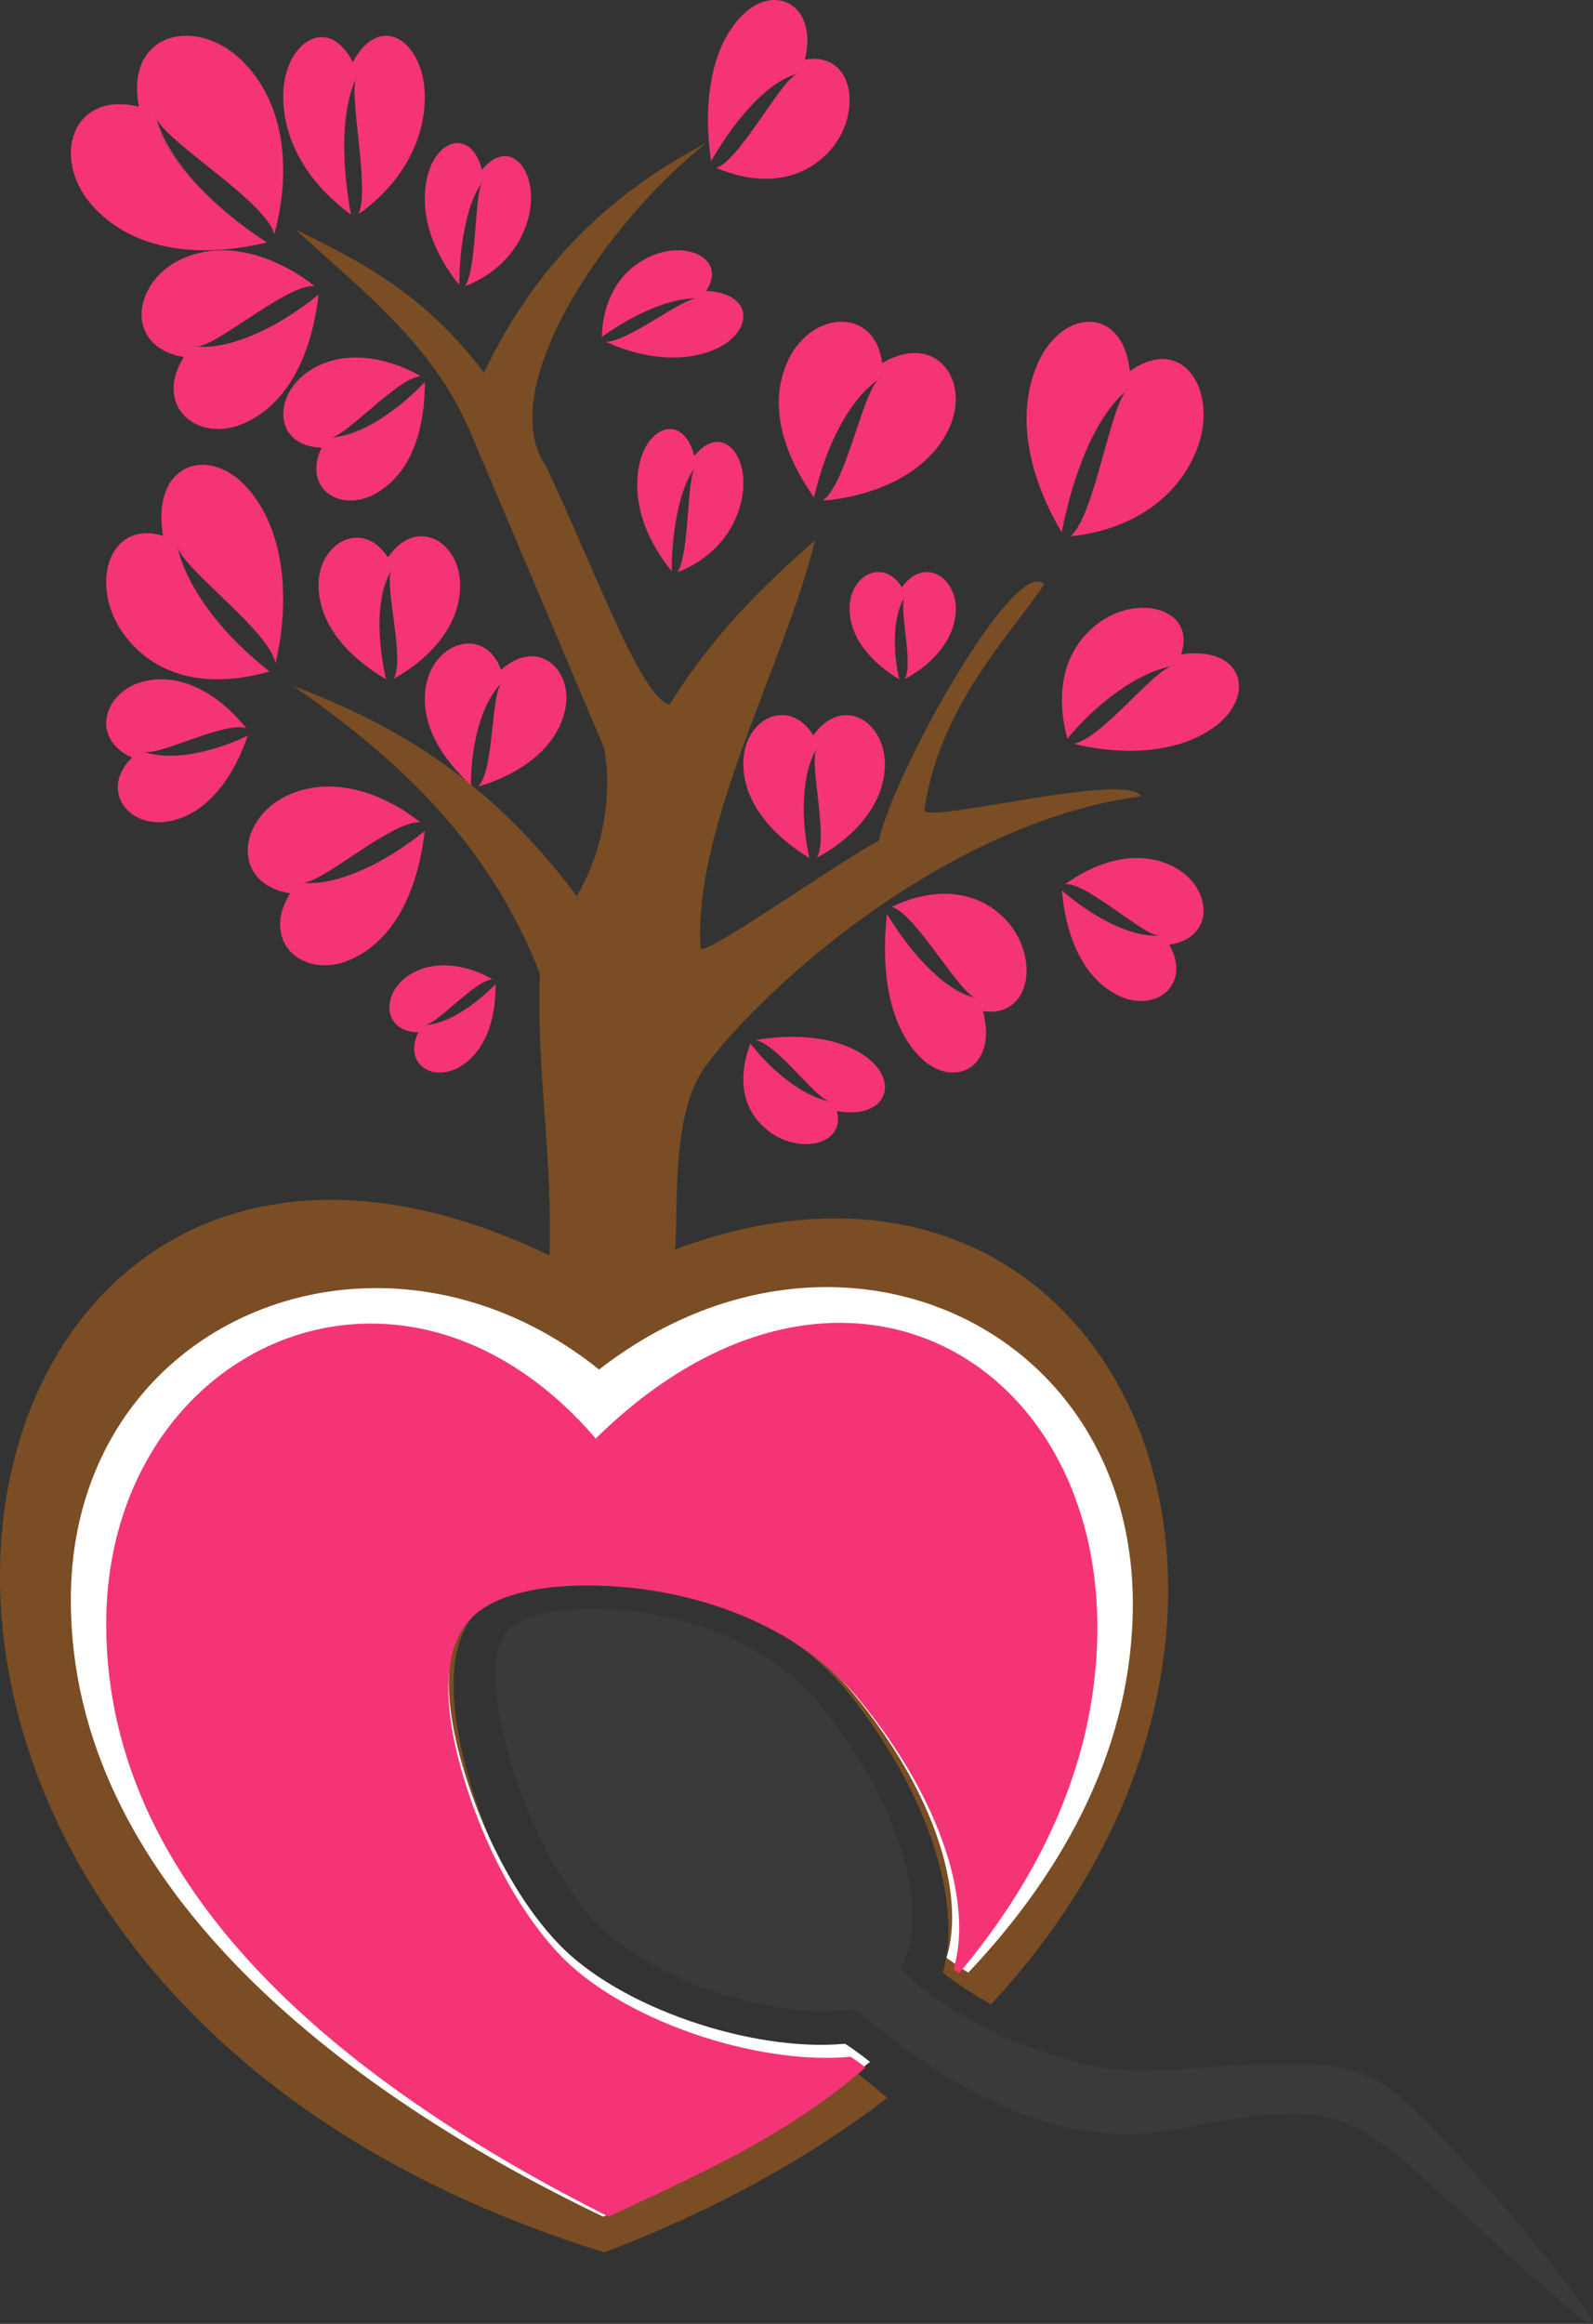
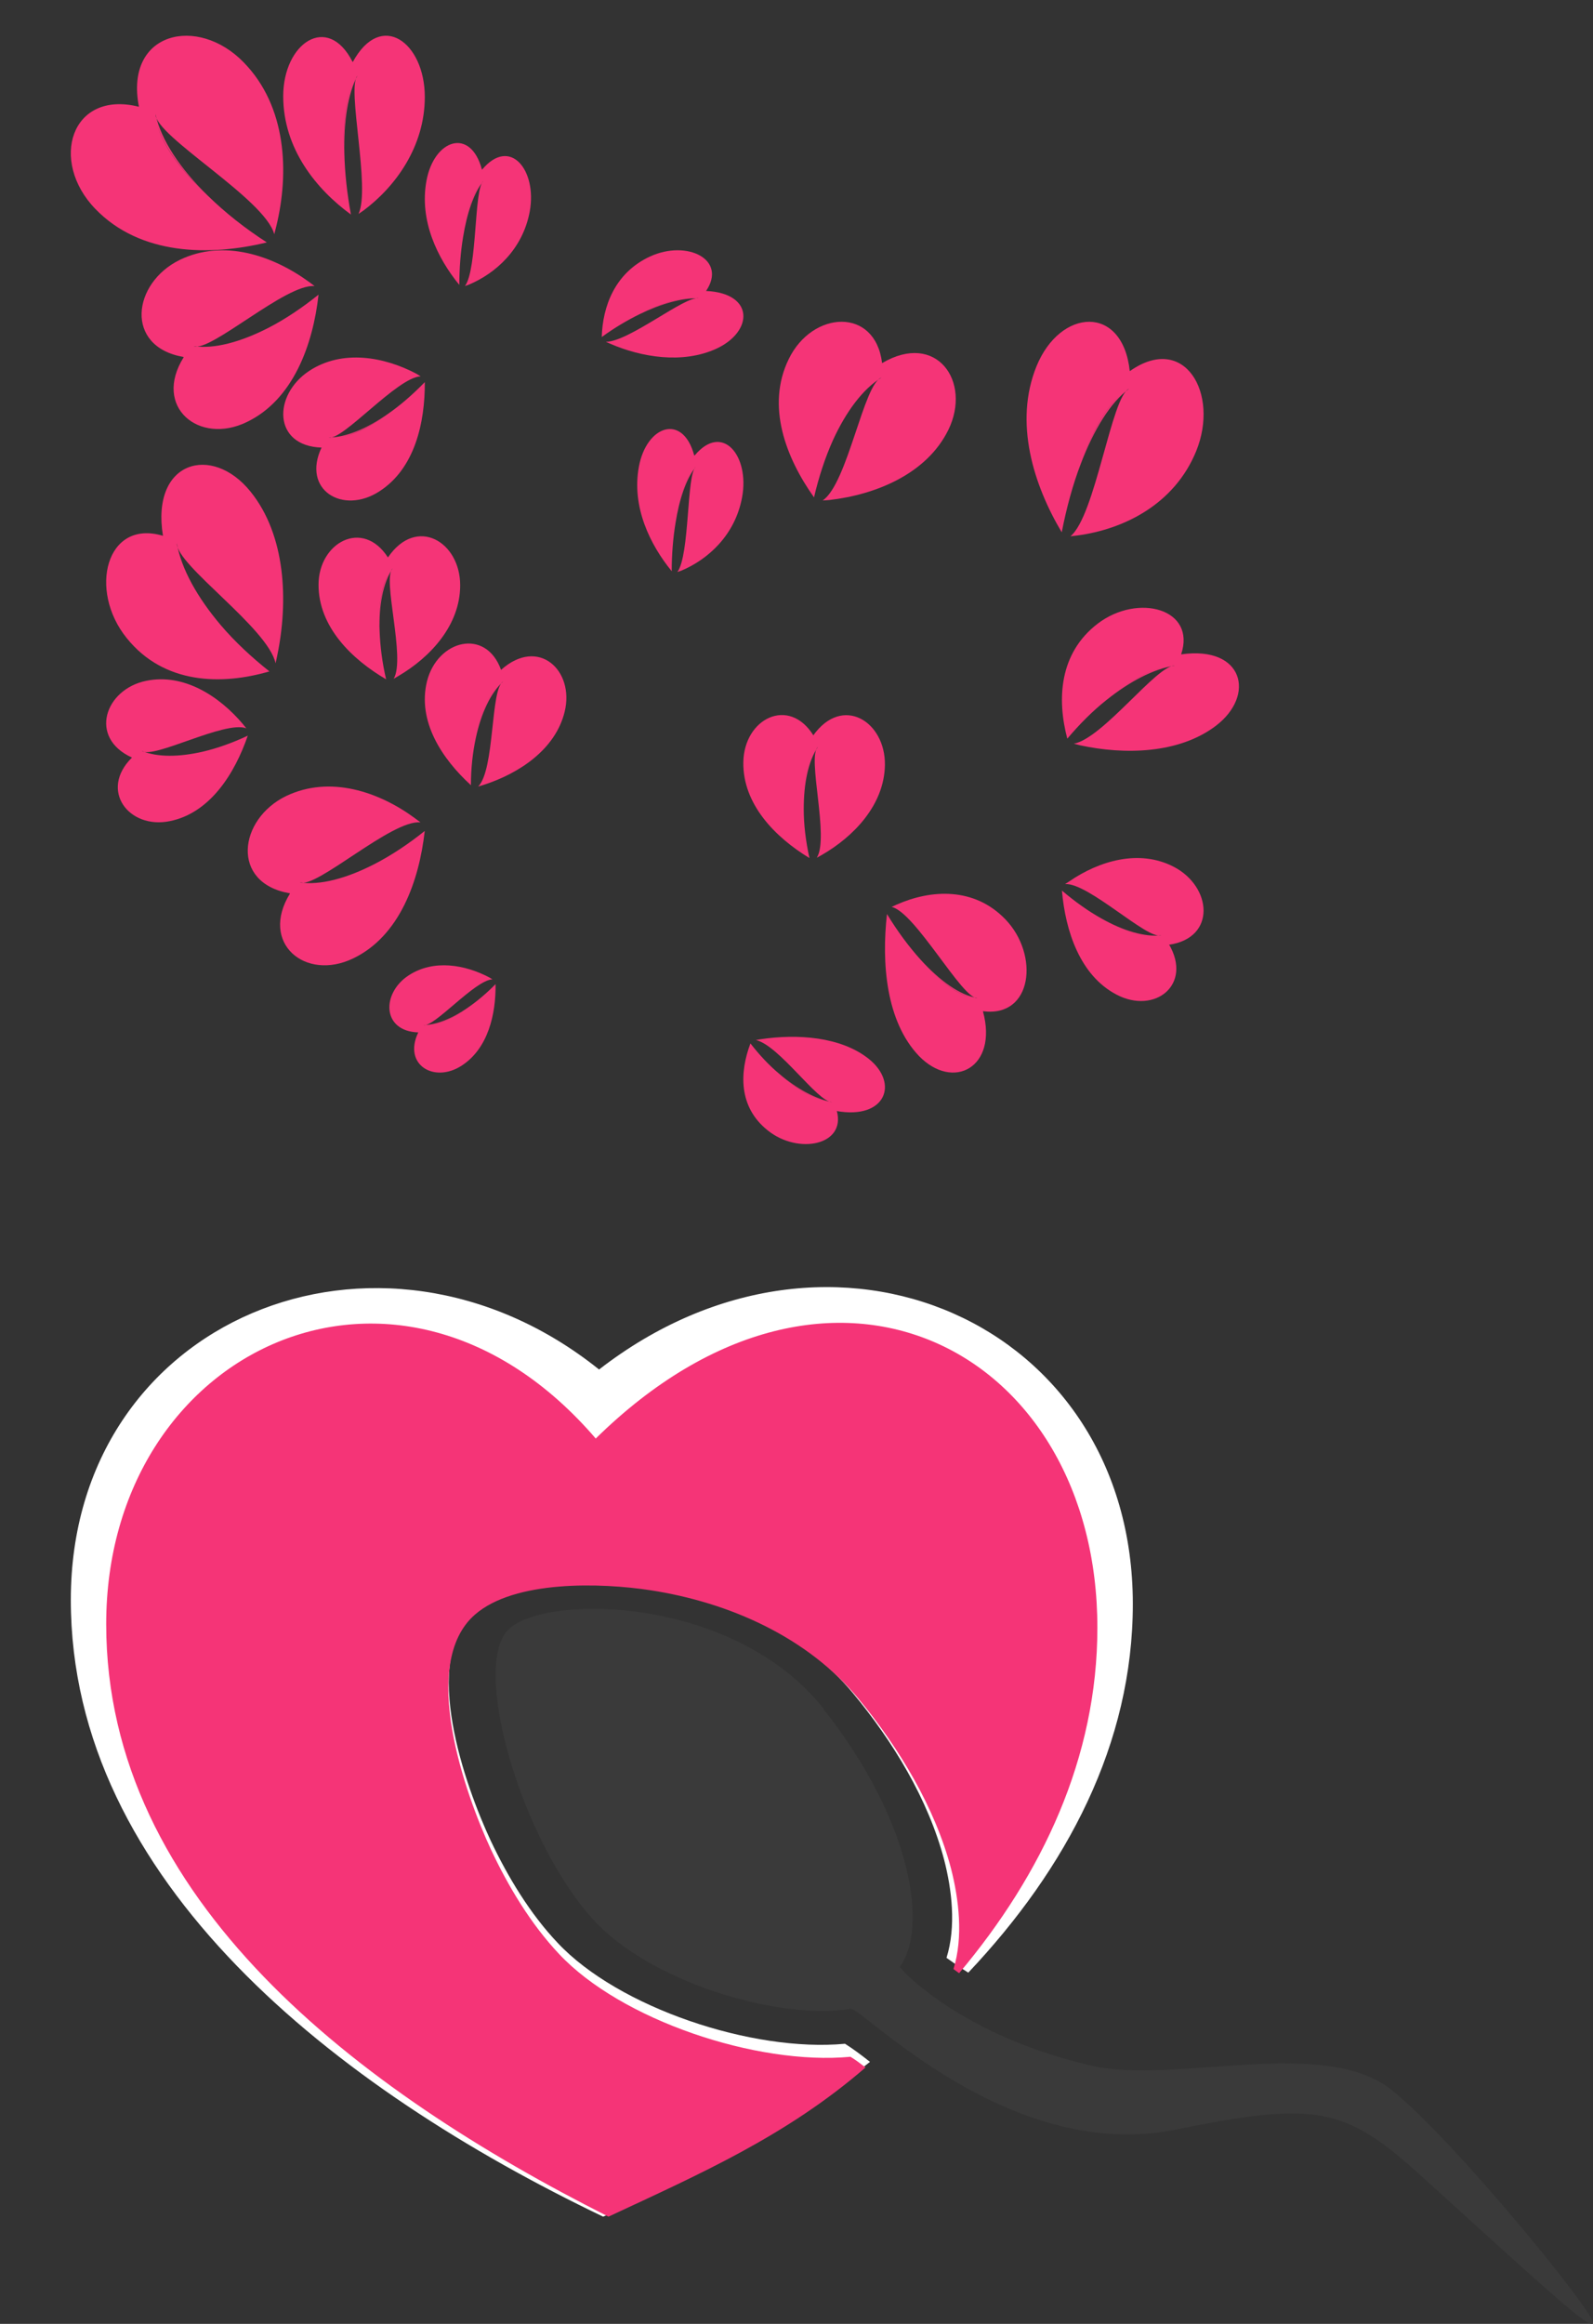
<svg xmlns="http://www.w3.org/2000/svg" width="24" height="35" viewBox="0 0 24 35" fill="none">
  <rect x="0" y="0" width="24" height="35" fill="#333333" stroke="none" />
-   <path fill-rule="evenodd" clip-rule="evenodd" d="M8.274 18.906C-1.218 14.349 -4.511 29.72 9.106 33.923C10.802 33.277 12.211 32.482 13.369 31.595L13.255 31.503C13.114 31.39 12.878 31.181 12.702 31.061C11.328 31.198 9.346 30.487 8.447 29.475C8.035 29.014 7.705 28.432 7.454 27.866C7.081 27.019 6.402 24.999 7.218 24.245C7.799 23.707 9.063 23.751 9.785 23.867C10.939 24.06 12.078 24.598 12.82 25.541C13.412 26.3 13.938 27.211 14.17 28.163C14.288 28.632 14.351 29.214 14.205 29.708C14.362 29.837 14.551 29.961 14.676 30.037C14.759 30.09 14.845 30.138 14.931 30.186C20.345 24.381 16.898 16.32 10.17 18.817C10.225 18.299 10.095 16.794 10.617 16.076C11.465 14.907 14.237 12.386 17.192 11.993C16.984 11.608 13.895 12.427 13.927 12.198C14.15 10.628 15.249 9.528 15.732 8.802C15.304 8.344 13.467 11.62 13.24 12.663C12.6 12.997 10.562 14.454 10.555 14.277C10.437 12.435 11.858 9.914 12.278 8.139C11.465 8.85 10.696 9.617 10.091 10.612C9.66 10.528 8.937 8.521 8.231 7.031C7.426 5.887 9.083 3.39 10.641 2.154C9.24 2.885 8.07 3.964 7.293 5.614C6.394 4.422 5.424 3.932 4.455 3.459C5.456 4.382 6.555 5.201 7.116 6.578C7.779 8.143 8.443 9.709 9.106 11.278C9.236 12.089 9.043 12.896 8.69 13.498C7.395 11.76 5.993 10.929 4.419 10.331C5.962 11.407 7.355 12.663 8.133 14.662C8.086 16.292 8.325 17.284 8.278 18.918L8.274 18.906Z" fill="#7A4D24" />
  <path fill-rule="evenodd" clip-rule="evenodd" d="M9.023 20.628C12.536 17.901 17.067 19.921 17.067 24.157C17.067 26.261 16.073 28.139 14.588 29.71C14.484 29.645 14.368 29.564 14.26 29.487C14.408 29.015 14.34 28.458 14.224 28.009C13.985 27.102 13.454 26.227 12.851 25.501C12.097 24.595 10.939 24.08 9.765 23.9C9.035 23.788 7.745 23.746 7.155 24.261C6.32 24.986 7.015 26.914 7.394 27.724C7.65 28.266 7.985 28.823 8.404 29.264C9.318 30.236 11.334 30.912 12.731 30.781C12.847 30.854 12.987 30.958 13.107 31.054C11.877 32.026 10.48 32.767 9.087 33.385C5.055 31.453 1.067 28.331 1.067 24.095C1.067 19.86 5.706 17.97 9.023 20.624V20.628Z" fill="white" />
  <path fill-rule="evenodd" clip-rule="evenodd" d="M8.973 21.668C12.534 18.167 16.533 20.355 16.533 24.515C16.533 26.468 15.706 28.225 14.45 29.718C14.422 29.699 14.393 29.675 14.365 29.656C14.515 29.174 14.446 28.605 14.329 28.146C14.086 27.221 13.547 26.327 12.935 25.586C12.169 24.66 10.995 24.135 9.803 23.951C9.062 23.837 7.753 23.794 7.154 24.319C6.307 25.06 7.012 27.029 7.397 27.856C7.656 28.409 7.997 28.977 8.422 29.428C9.35 30.42 11.396 31.11 12.813 30.977C12.886 31.02 12.963 31.079 13.04 31.138C11.849 32.169 10.545 32.742 9.167 33.385C5.404 31.487 1.6 28.617 1.6 24.46C1.6 20.304 6.024 18.222 8.981 21.672L8.973 21.668Z" fill="#F53477" />
  <path fill-rule="evenodd" clip-rule="evenodd" d="M5.315 0.934C5.741 0.15 6.4 0.639 6.4 1.46C6.4 2.211 5.954 2.816 5.473 3.173L5.401 3.222C5.586 2.833 5.222 1.328 5.384 1.141C5.239 1.415 5.177 1.838 5.188 2.314C5.167 1.871 5.212 1.485 5.318 1.249C5.212 1.481 5.164 1.871 5.188 2.314C5.195 2.605 5.229 2.915 5.287 3.231C4.769 2.853 4.267 2.244 4.267 1.448C4.267 0.652 4.934 0.192 5.311 0.93L5.315 0.934Z" fill="#F53477" />
  <path fill-rule="evenodd" clip-rule="evenodd" d="M2.093 1.607C1.873 0.476 2.981 0.223 3.675 0.943C4.317 1.603 4.361 2.594 4.162 3.41L4.132 3.528C3.994 2.996 2.339 2.052 2.343 1.72C2.425 2.109 2.718 2.546 3.136 2.952C2.74 2.585 2.459 2.196 2.369 1.882C2.455 2.196 2.735 2.585 3.136 2.952C3.391 3.201 3.688 3.437 4.02 3.651C3.158 3.86 2.115 3.847 1.438 3.148C0.739 2.428 1.067 1.354 2.089 1.607H2.093Z" fill="#F53477" />
  <path fill-rule="evenodd" clip-rule="evenodd" d="M7.263 2.555C7.684 2.051 8.095 2.563 7.981 3.185C7.876 3.755 7.465 4.119 7.064 4.287L7.005 4.308C7.194 4.054 7.139 2.837 7.282 2.727C7.139 2.903 7.035 3.21 6.976 3.575C7.021 3.235 7.11 2.948 7.22 2.796C7.11 2.952 7.021 3.235 6.976 3.575C6.94 3.796 6.92 4.042 6.92 4.291C6.594 3.894 6.314 3.325 6.425 2.723C6.539 2.1 7.087 1.912 7.26 2.551L7.263 2.555Z" fill="#F53477" />
  <path fill-rule="evenodd" clip-rule="evenodd" d="M2.763 5.376C1.872 5.221 1.992 4.262 2.711 3.913C3.37 3.595 4.112 3.849 4.66 4.249L4.74 4.309C4.312 4.266 3.162 5.316 2.918 5.213C3.226 5.26 3.625 5.152 4.045 4.937C4.296 4.808 4.552 4.636 4.799 4.438C4.716 5.191 4.416 6.022 3.717 6.357C2.998 6.706 2.299 6.129 2.767 5.381L2.763 5.376Z" fill="#F53477" />
  <path fill-rule="evenodd" clip-rule="evenodd" d="M4.846 6.741C4.109 6.719 4.109 5.947 4.66 5.585C5.161 5.257 5.791 5.375 6.272 5.628L6.338 5.668C5.986 5.681 5.161 6.641 4.954 6.589C5.207 6.589 5.522 6.458 5.837 6.239C5.551 6.449 5.265 6.58 5.058 6.593C5.269 6.58 5.551 6.453 5.837 6.239C6.027 6.108 6.218 5.943 6.4 5.755C6.404 6.362 6.251 7.056 5.716 7.4C5.165 7.758 4.54 7.379 4.846 6.737V6.741Z" fill="#F53477" />
  <path fill-rule="evenodd" clip-rule="evenodd" d="M5.848 8.391C6.275 7.768 6.933 8.157 6.933 8.814C6.933 9.415 6.486 9.898 6.001 10.182L5.931 10.223C6.115 9.914 5.754 8.712 5.915 8.561C5.77 8.78 5.707 9.117 5.719 9.498C5.7 9.147 5.743 8.833 5.852 8.648C5.747 8.833 5.7 9.147 5.719 9.498C5.727 9.732 5.758 9.978 5.817 10.231C5.3 9.929 4.799 9.441 4.799 8.807C4.799 8.172 5.465 7.806 5.844 8.395L5.848 8.391Z" fill="#F53477" />
  <path fill-rule="evenodd" clip-rule="evenodd" d="M7.549 10.089C8.111 9.585 8.66 10.097 8.507 10.72C8.368 11.289 7.819 11.65 7.283 11.822L7.204 11.846C7.457 11.592 7.387 10.376 7.579 10.265C7.387 10.441 7.248 10.748 7.169 11.113C7.23 10.773 7.348 10.486 7.496 10.331C7.348 10.486 7.23 10.769 7.169 11.113C7.121 11.334 7.095 11.576 7.095 11.826C6.659 11.428 6.285 10.863 6.433 10.261C6.59 9.638 7.318 9.45 7.549 10.089Z" fill="#F53477" />
  <path fill-rule="evenodd" clip-rule="evenodd" d="M6.303 15.549C5.749 15.532 5.746 14.955 6.16 14.688C6.539 14.443 7.009 14.531 7.37 14.72L7.419 14.75C7.155 14.76 6.536 15.48 6.38 15.438C6.57 15.438 6.807 15.343 7.043 15.18C6.828 15.337 6.614 15.435 6.458 15.444C6.614 15.435 6.828 15.34 7.043 15.18C7.186 15.082 7.332 14.959 7.466 14.822C7.472 15.275 7.354 15.793 6.953 16.051C6.539 16.318 6.072 16.035 6.299 15.555L6.303 15.549Z" fill="#F53477" />
  <path fill-rule="evenodd" clip-rule="evenodd" d="M4.361 13.453C3.472 13.298 3.592 12.339 4.309 11.99C4.971 11.672 5.713 11.925 6.255 12.326L6.335 12.386C5.905 12.339 4.76 13.393 4.517 13.29C4.824 13.337 5.223 13.229 5.641 13.014C5.893 12.885 6.152 12.713 6.399 12.515C6.315 13.268 6.02 14.099 5.322 14.434C4.601 14.783 3.907 14.206 4.369 13.457L4.361 13.453Z" fill="#F53477" />
  <path fill-rule="evenodd" clip-rule="evenodd" d="M1.991 11.411C1.327 11.111 1.582 10.38 2.202 10.254C2.771 10.136 3.306 10.487 3.66 10.906L3.711 10.969C3.387 10.847 2.308 11.439 2.136 11.309C2.37 11.407 2.698 11.403 3.059 11.32C3.277 11.269 3.507 11.186 3.733 11.08C3.536 11.652 3.164 12.245 2.559 12.367C1.94 12.494 1.491 11.901 1.987 11.411H1.991Z" fill="#F53477" />
  <path fill-rule="evenodd" clip-rule="evenodd" d="M2.455 8.069C2.272 6.938 3.196 6.684 3.775 7.405C4.307 8.064 4.346 9.056 4.177 9.872L4.152 9.99C4.037 9.457 2.657 8.514 2.664 8.182C2.732 8.571 2.977 9.003 3.325 9.414C3.537 9.663 3.789 9.898 4.059 10.112C3.34 10.322 2.47 10.309 1.909 9.61C1.326 8.89 1.6 7.815 2.452 8.069H2.455Z" fill="#F53477" />
-   <path fill-rule="evenodd" clip-rule="evenodd" d="M12.126 0.898C12.875 0.769 12.999 1.717 12.502 2.27C12.044 2.778 11.39 2.765 10.863 2.557L10.788 2.528C11.144 2.437 11.825 1.085 12.044 1.106C11.785 1.156 11.488 1.385 11.206 1.717C11.462 1.397 11.726 1.181 11.936 1.123C11.726 1.181 11.462 1.401 11.206 1.717C11.033 1.921 10.866 2.162 10.712 2.428C10.608 1.688 10.657 0.811 11.141 0.274C11.638 -0.283 12.332 0.05 12.126 0.898Z" fill="#F53477" />
  <path fill-rule="evenodd" clip-rule="evenodd" d="M13.289 5.469C14.108 4.986 14.643 5.746 14.288 6.474C13.962 7.139 13.192 7.451 12.494 7.531L12.394 7.538C12.77 7.285 13.012 5.774 13.28 5.687C13 5.857 12.745 6.201 12.548 6.632C12.431 6.893 12.335 7.186 12.264 7.491C11.842 6.897 11.537 6.114 11.884 5.406C12.239 4.677 13.184 4.622 13.289 5.465V5.469Z" fill="#F53477" />
  <path fill-rule="evenodd" clip-rule="evenodd" d="M17.024 5.588C17.845 5.011 18.376 5.924 18.021 6.796C17.693 7.597 16.929 7.973 16.229 8.065L16.127 8.077C16.503 7.773 16.746 5.96 17.01 5.856C16.729 6.06 16.479 6.472 16.282 6.988C16.451 6.504 16.672 6.12 16.891 5.936C16.669 6.12 16.447 6.508 16.282 6.988C16.162 7.3 16.067 7.653 15.996 8.017C15.574 7.308 15.271 6.364 15.616 5.516C15.972 4.643 16.912 4.579 17.021 5.588H17.024Z" fill="#F53477" />
  <path fill-rule="evenodd" clip-rule="evenodd" d="M17.799 9.855C18.734 9.723 18.923 10.472 18.316 10.933C17.758 11.354 16.942 11.37 16.273 11.225L16.179 11.201C16.622 11.115 17.43 10.014 17.701 10.024C17.377 10.074 17.015 10.267 16.671 10.542C16.979 10.28 17.307 10.094 17.565 10.041C17.303 10.094 16.979 10.28 16.671 10.542C16.462 10.707 16.261 10.91 16.08 11.125C15.924 10.538 15.953 9.839 16.54 9.391C17.147 8.931 18.025 9.169 17.795 9.855H17.799Z" fill="#F53477" />
  <path fill-rule="evenodd" clip-rule="evenodd" d="M10.466 6.859C10.886 6.358 11.297 6.867 11.18 7.491C11.075 8.061 10.665 8.427 10.264 8.595L10.205 8.615C10.394 8.361 10.342 7.142 10.482 7.031C10.339 7.208 10.234 7.515 10.176 7.885C10.221 7.544 10.309 7.257 10.42 7.105C10.309 7.261 10.221 7.544 10.176 7.885C10.14 8.106 10.12 8.353 10.12 8.603C9.794 8.205 9.514 7.634 9.625 7.031C9.739 6.407 10.287 6.219 10.459 6.859H10.466Z" fill="#F53477" />
  <path fill-rule="evenodd" clip-rule="evenodd" d="M10.64 4.382C11.372 4.418 11.347 4.997 10.792 5.252C10.283 5.485 9.662 5.38 9.194 5.177L9.128 5.148C9.477 5.148 10.328 4.447 10.529 4.493C10.279 4.483 9.962 4.575 9.642 4.729C9.929 4.578 10.217 4.49 10.422 4.486C10.217 4.49 9.929 4.581 9.642 4.729C9.449 4.823 9.251 4.941 9.066 5.076C9.079 4.62 9.26 4.107 9.798 3.861C10.352 3.609 10.961 3.907 10.636 4.385L10.64 4.382Z" fill="#F53477" />
  <path fill-rule="evenodd" clip-rule="evenodd" d="M12.251 11.078C12.691 10.459 13.342 10.864 13.332 11.523C13.322 12.123 12.862 12.601 12.377 12.879L12.306 12.918C12.498 12.611 12.155 11.4 12.322 11.249C12.175 11.469 12.109 11.801 12.109 12.186C12.094 11.83 12.15 11.523 12.256 11.337C12.15 11.523 12.094 11.835 12.109 12.186C12.109 12.421 12.139 12.669 12.195 12.923C11.68 12.611 11.189 12.113 11.199 11.479C11.21 10.82 11.887 10.483 12.256 11.078H12.251Z" fill="#F53477" />
-   <path fill-rule="evenodd" clip-rule="evenodd" d="M13.588 8.846C13.918 8.381 14.407 8.685 14.4 9.18C14.392 9.63 14.051 9.989 13.683 10.198L13.63 10.227C13.774 9.996 13.517 9.084 13.642 8.975C13.532 9.136 13.479 9.388 13.482 9.678C13.471 9.41 13.509 9.18 13.592 9.037C13.509 9.176 13.471 9.41 13.482 9.678C13.482 9.854 13.505 10.04 13.547 10.231C13.16 9.996 12.789 9.623 12.8 9.147C12.808 8.652 13.316 8.4 13.592 8.85L13.588 8.846Z" fill="#F53477" />
  <path fill-rule="evenodd" clip-rule="evenodd" d="M12.603 16.733C13.345 16.865 13.547 16.314 13.088 15.947C12.667 15.612 12.01 15.57 11.465 15.651L11.388 15.664C11.74 15.744 12.315 16.598 12.538 16.601C12.285 16.553 12.002 16.395 11.744 16.176C11.976 16.385 12.225 16.534 12.435 16.585C12.229 16.534 11.98 16.385 11.744 16.176C11.585 16.044 11.439 15.886 11.306 15.715C11.143 16.147 11.121 16.672 11.568 17.026C12.027 17.394 12.749 17.249 12.607 16.73L12.603 16.733Z" fill="#F53477" />
  <path fill-rule="evenodd" clip-rule="evenodd" d="M14.81 15.23C15.559 15.328 15.66 14.379 15.148 13.847C14.677 13.357 14.025 13.395 13.507 13.625L13.433 13.659C13.788 13.736 14.506 15.06 14.724 15.03C14.466 14.992 14.162 14.775 13.871 14.455C14.135 14.762 14.406 14.971 14.617 15.017C14.406 14.966 14.135 14.762 13.871 14.455C13.694 14.259 13.52 14.025 13.363 13.766C13.279 14.511 13.35 15.384 13.844 15.903C14.359 16.435 15.038 16.078 14.81 15.235V15.23Z" fill="#F53477" />
  <path fill-rule="evenodd" clip-rule="evenodd" d="M17.611 14.229C18.329 14.126 18.26 13.354 17.684 13.055C17.161 12.783 16.556 12.968 16.113 13.272L16.047 13.315C16.395 13.291 17.293 14.162 17.494 14.087C17.245 14.115 16.926 14.02 16.597 13.835C16.897 14.016 17.186 14.115 17.395 14.103C17.19 14.115 16.897 14.016 16.597 13.835C16.399 13.725 16.194 13.579 15.999 13.413C16.051 14.02 16.271 14.694 16.824 14.981C17.395 15.28 17.97 14.835 17.611 14.221V14.229Z" fill="#F53477" />
  <path fill-rule="evenodd" clip-rule="evenodd" d="M12.413 25.748C13.76 27.457 13.978 29.051 13.558 29.62C13.543 29.639 14.467 30.662 16.464 31.115C17.699 31.396 19.948 30.657 20.973 31.482C21.932 32.256 24.069 34.885 23.999 34.991C23.944 35.082 23.311 34.494 21.427 32.785C20.266 31.727 19.835 31.644 17.71 32.074C15.197 32.584 12.988 30.231 12.817 30.255C11.698 30.433 9.756 29.833 8.921 28.893C7.826 27.666 7.092 25.065 7.67 24.532C8.245 24.003 11.069 24.035 12.416 25.744L12.413 25.748Z" fill="#3A3A3A" />
</svg>